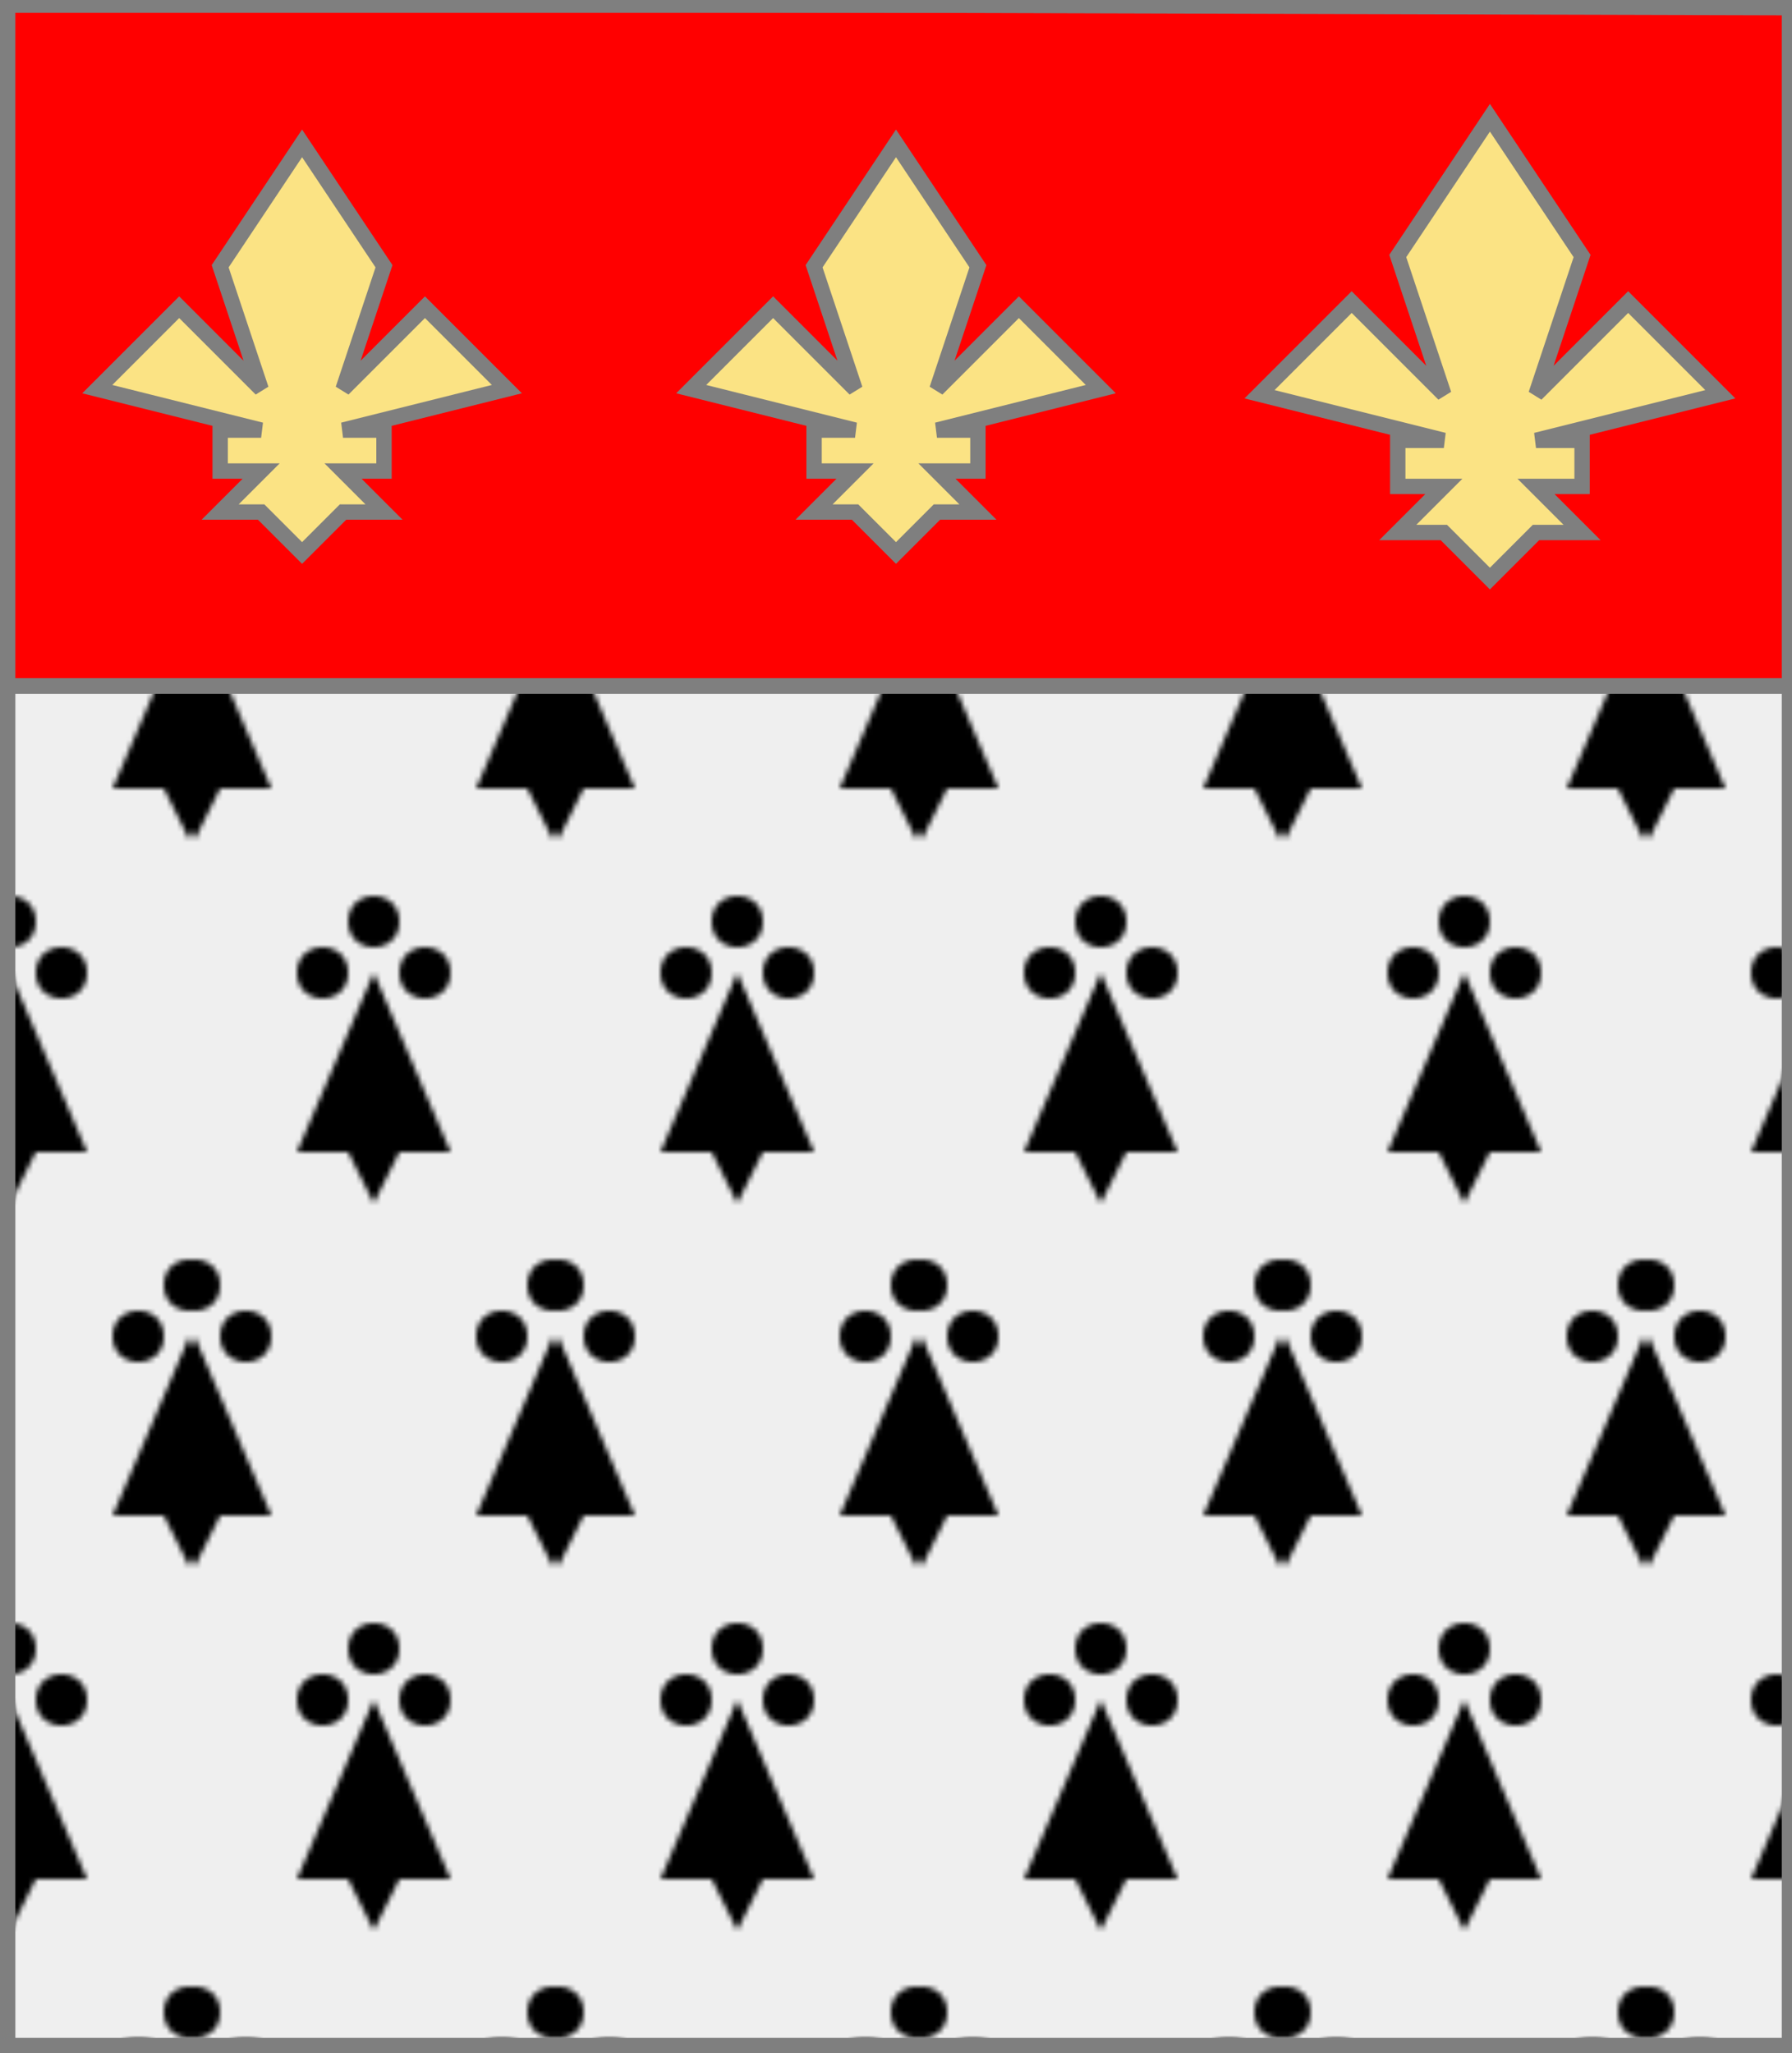
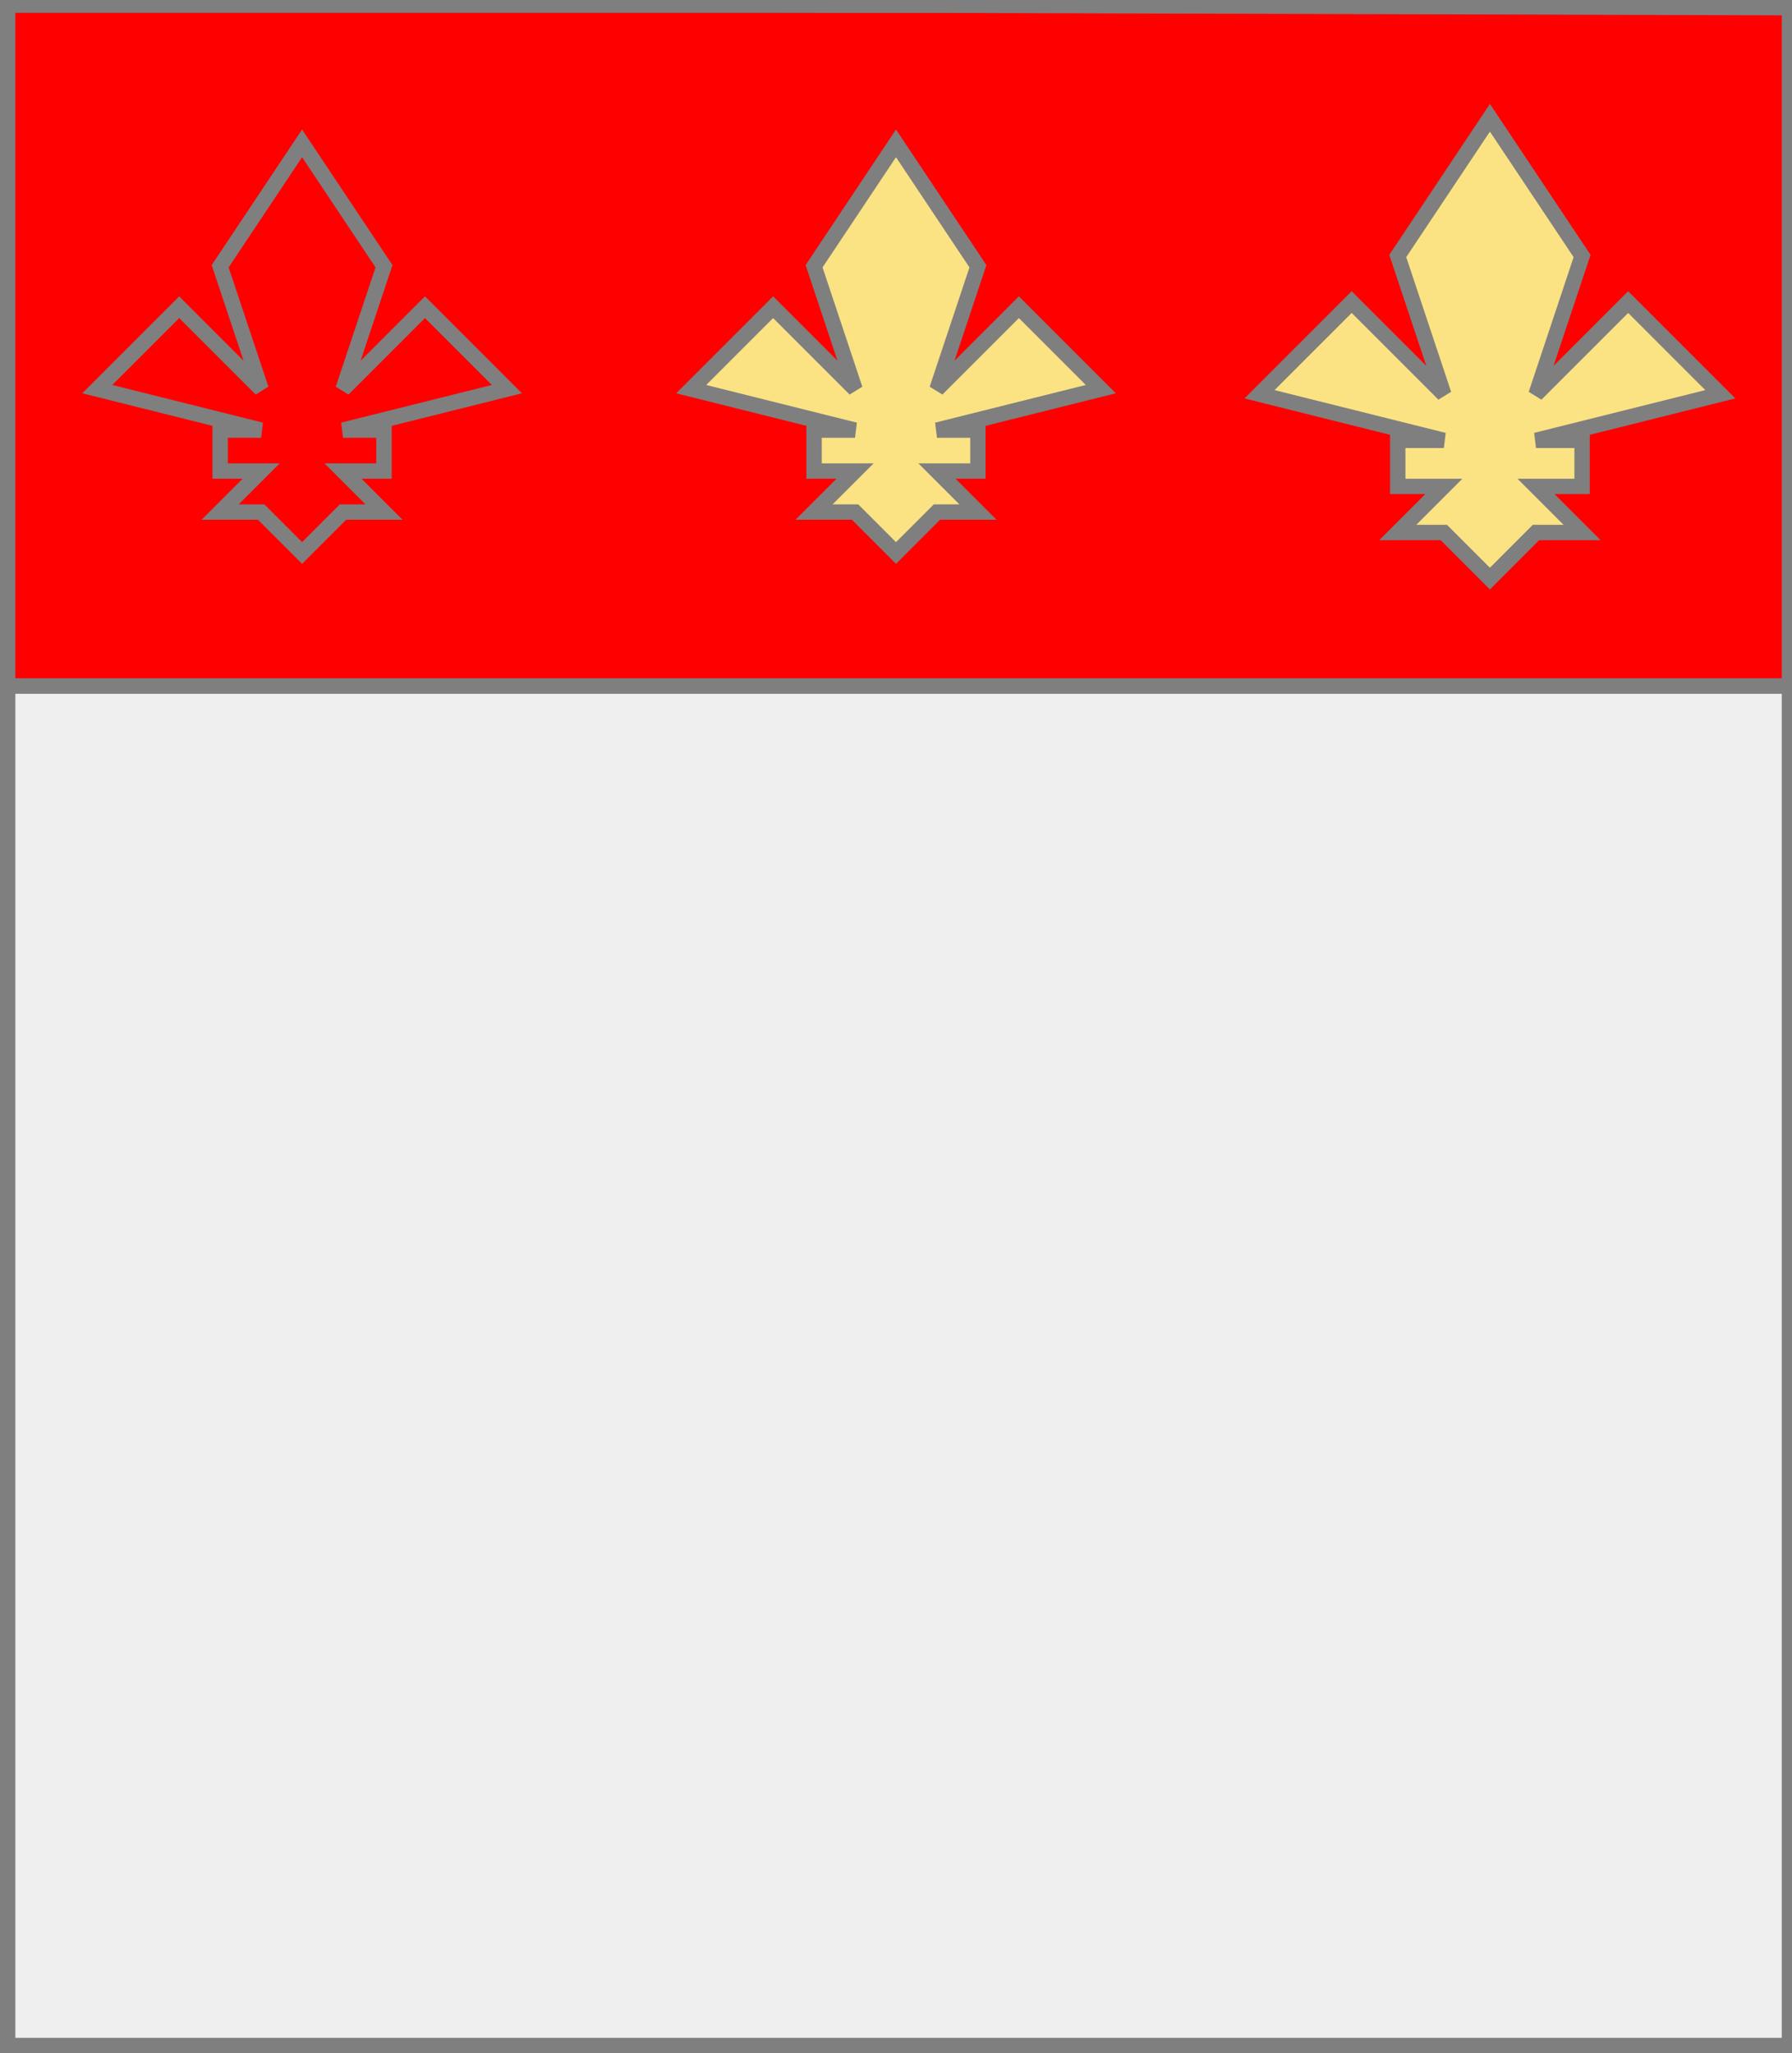
<svg xmlns="http://www.w3.org/2000/svg" xmlns:xlink="http://www.w3.org/1999/xlink" width="350" height="401" xml:lang="fr">
  <g>
    <g>
      <polygon points="1,1 350,1 350,134 1,134 " fill="#ff0000" />
      <polygon points="1,1 350,1 350,134 1,134 " stroke="#7f7f7f" stroke-width="3" fill-opacity="0.0" />
    </g>
    <g>
      <g>
-         <polygon points="59,28 75,52 67,76 83,60 99,76 67,84 75,84 75,92 67,92 75,100 67,100 59,108 51,100 43,100 51,92 43,92 43,84 51,84 19,76 35,60 51,76 43,52 " fill="#fbe384" />
        <polygon points="59,28 75,52 67,76 83,60 99,76 67,84 75,84 75,92 67,92 75,100 67,100 59,108 51,100 43,100 51,92 43,92 43,84 51,84 19,76 35,60 51,76 43,52 " stroke="#7f7f7f" stroke-width="3" fill-opacity="0.0" />
      </g>
      <g>
        <polygon points="175,28 191,52 183,76 199,60 215,76 183,84 191,84 191,92 183,92 191,100 183,100 175,108 167,100 159,100 167,92 159,92 159,84 167,84 135,76 151,60 167,76 159,52 " fill="#fbe384" />
        <polygon points="175,28 191,52 183,76 199,60 215,76 183,84 191,84 191,92 183,92 191,100 183,100 175,108 167,100 159,100 167,92 159,92 159,84 167,84 135,76 151,60 167,76 159,52 " stroke="#7f7f7f" stroke-width="3" fill-opacity="0.0" />
      </g>
      <g>
        <polygon points="291,23 309,50 300,77 318,59 336,77 300,86 309,86 309,95 300,95 309,104 300,104 291,113 282,104 273,104 282,95 273,95 273,86 282,86 246,77 264,59 282,77 273,50 " fill="#fbe384" />
        <polygon points="291,23 309,50 300,77 318,59 336,77 300,86 309,86 309,95 300,95 309,104 300,104 291,113 282,104 273,104 282,95 273,95 273,86 282,86 246,77 264,59 282,77 273,50 " stroke="#7f7f7f" stroke-width="3" fill-opacity="0.0" />
      </g>
    </g>
  </g>
  <g>
    <g>
      <polygon points="1,134 350,134 350,400 1,401 " fill="#efefef" />
-       <polygon points="1,134 350,134 350,400 1,401 " stroke="#7f7f7f" stroke-width="3" fill-opacity="0.0" />
    </g>
    <g>
      <defs>
        <g id="id2">
-           <polygon points="1,134 350,134 350,400 1,401 " />
-         </g>
+           </g>
        <g id="id3">
          <polygon points="1,134 350,134 350,400 1,401 " stroke="#7f7f7f" stroke-width="3" fill-opacity="0.0" />
        </g>
        <pattern id="id4" patternUnits="userSpaceOnUse" x="-34" y="169" width="71" height="142">
          <g id="id1" fill="#000000">
            <circle cx="36" cy="11" r="5" />
            <circle cx="26" cy="21" r="5" />
            <circle cx="46" cy="21" r="5" />
            <polygon points="36,21 51,56 41,56 36,66 31,56 21,56 " />
          </g>
          <use xlink:href="#id1" transform="translate(-35,71)" />
          <use xlink:href="#id1" transform="translate(35,71)" />
        </pattern>
      </defs>
      <use xlink:href="#id2" fill="#efefef" />
      <use xlink:href="#id2" fill="url(#id4)" />
      <use xlink:href="#id3" />
    </g>
  </g>
  <polygon points="1,0 350,1 350,400 1,400 " stroke="#7f7f7f" stroke-width="4" fill-opacity="0.0" />
</svg>